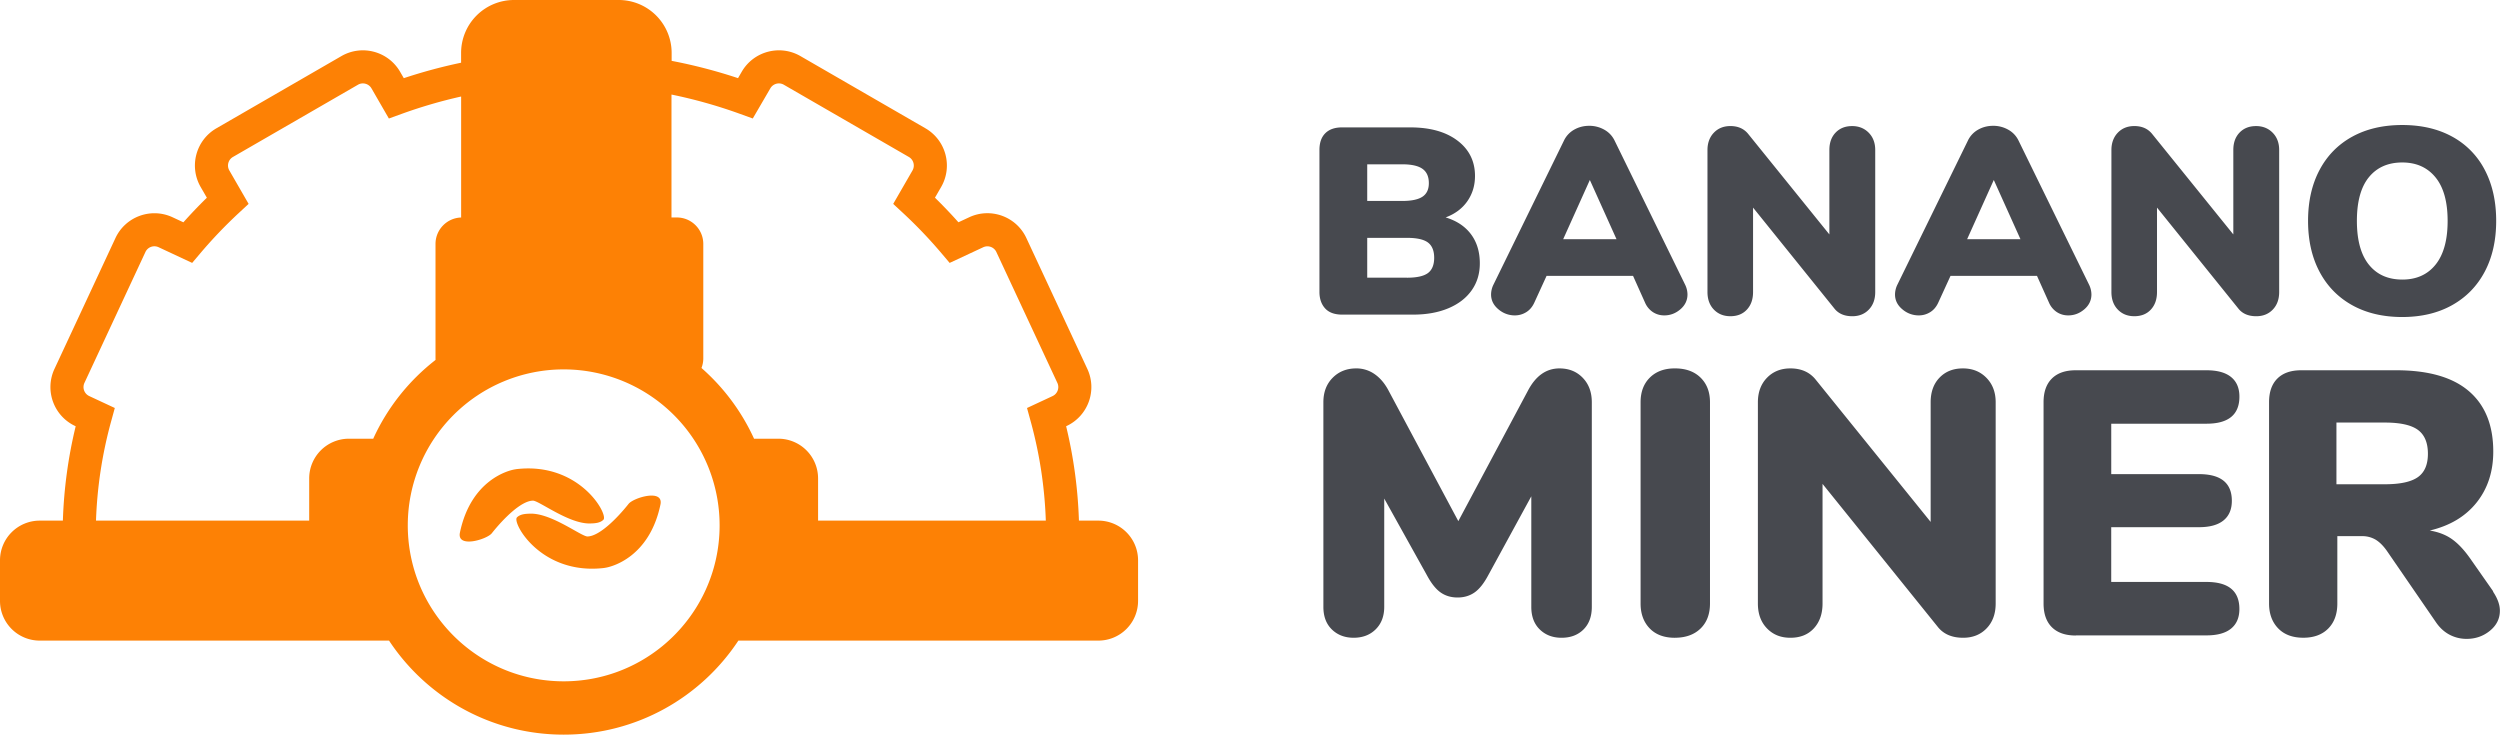
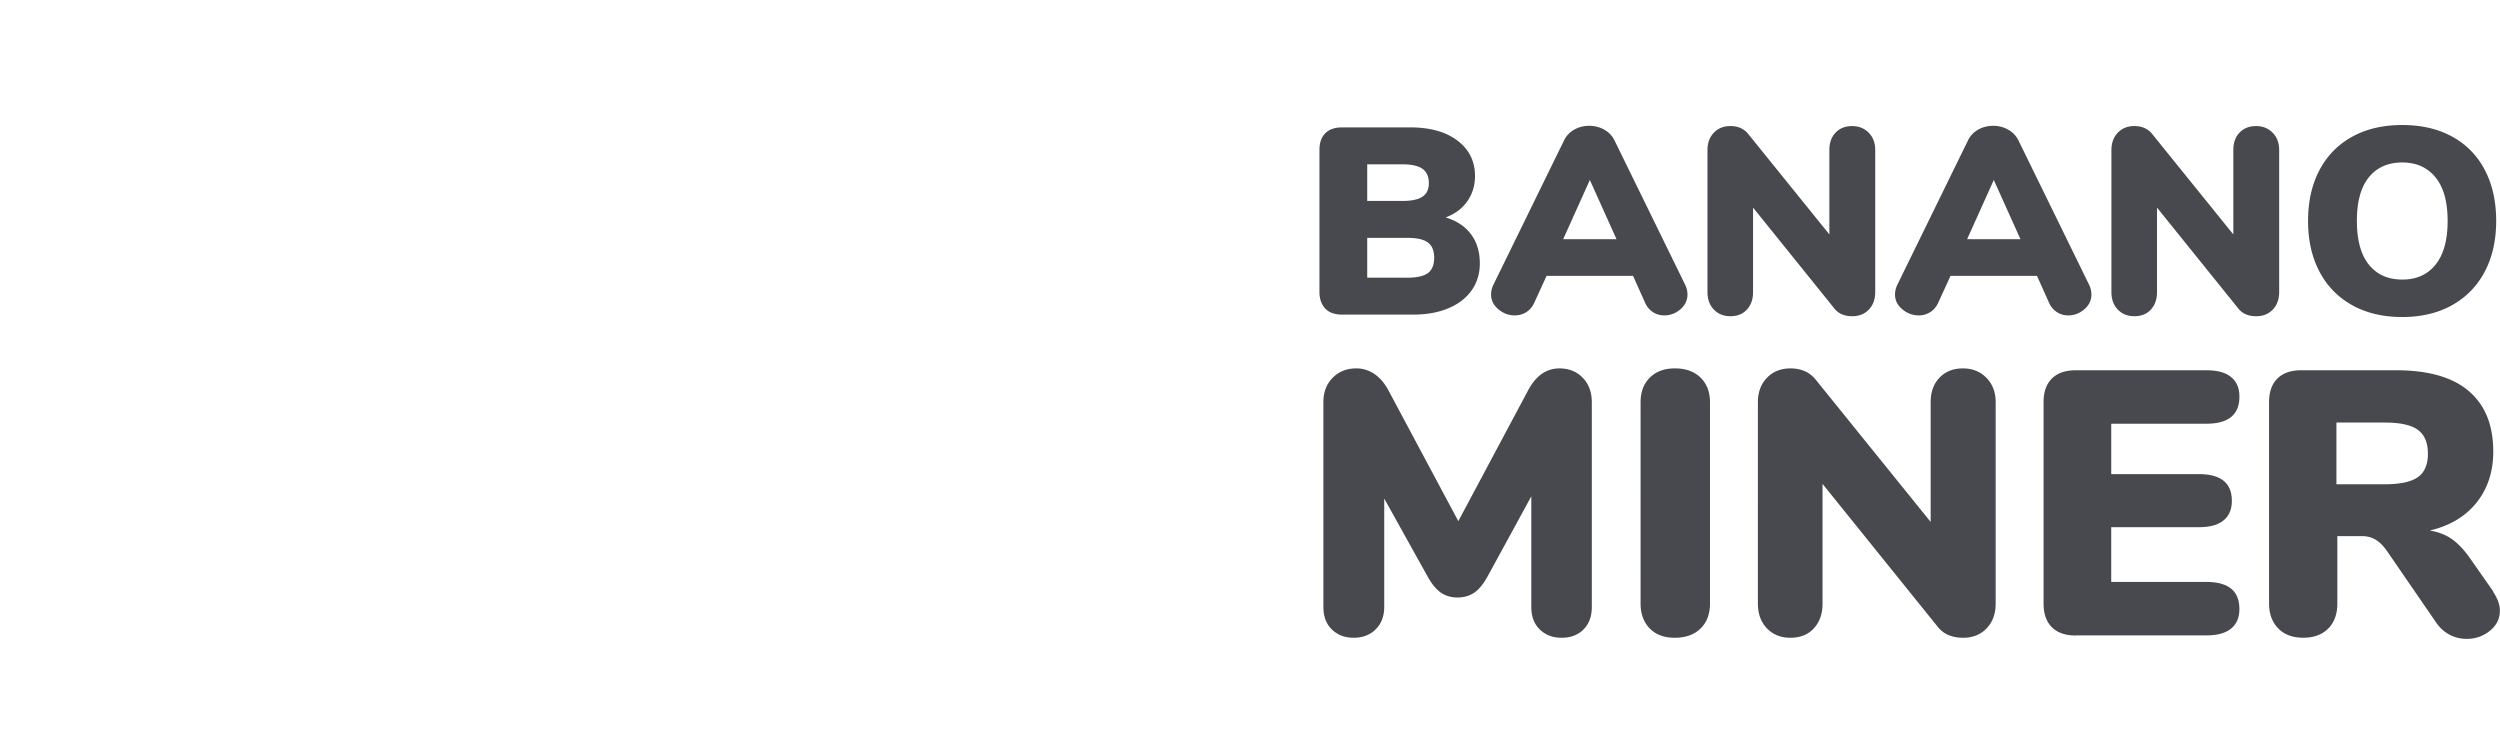
<svg xmlns="http://www.w3.org/2000/svg" width="180" height="53" fill-rule="evenodd">
-   <path d="M29.36 37.866a11.27 11.27 0 0 0 .262 2.381c1.107 5.038 5.595 8.808 10.964 8.808s9.857-3.77 10.964-8.808a11.27 11.27 0 0 0 .262-2.381v-.04a11.23 11.23 0 0 0-11.226-11.23 11.23 11.23 0 0 0-11.226 11.23v.04zm-24.833-.38a33.37 33.37 0 0 1 .922-6.796l-.03-.014c-1.55-.723-2.22-2.564-1.497-4.114l4.39-9.42c.723-1.55 2.565-2.22 4.115-1.498l.777.362a35.75 35.75 0 0 1 1.69-1.77l-.445-.77c-.854-1.48-.347-3.373 1.133-4.228L24.58 4.04c1.482-.856 3.375-.348 4.23 1.133l.263.455a37.71 37.71 0 0 1 4.126-1.113V3.8A3.81 3.81 0 0 1 37.008 0h7.54a3.81 3.81 0 0 1 3.81 3.81v.572a37.74 37.74 0 0 1 4.78 1.245l.263-.455c.855-1.48 2.748-1.988 4.23-1.134l8.998 5.198c1.48.855 1.987 2.748 1.133 4.228l-.445.77a35.75 35.75 0 0 1 1.69 1.77l.777-.362c1.55-.723 3.392-.053 4.114 1.497l4.39 9.422c.722 1.55.052 3.39-1.497 4.114l-.03.014a33.37 33.37 0 0 1 .922 6.796h1.4a2.86 2.86 0 0 1 2.858 2.858v2.923a2.86 2.86 0 0 1-2.858 2.858h-25.92c-2.695 4.08-7.322 6.77-12.576 6.77s-9.88-2.69-12.576-6.77H2.858A2.86 2.86 0 0 1 0 43.266v-2.923a2.86 2.86 0 0 1 2.858-2.858h1.67zm70.772 0c-.084-2.43-.45-4.822-1.088-7.14l-.266-.97 1.84-.858c.358-.167.512-.592.345-.95l-4.402-9.445c-.174-.34-.588-.484-.938-.32l-2.415 1.127-.588-.695a33.37 33.37 0 0 0-2.78-2.908l-.696-.646 1.387-2.405c.197-.342.08-.778-.262-.976l-9.023-5.212c-.338-.178-.758-.058-.95.275L54.2 8.532l-.938-.34a35.3 35.3 0 0 0-4.915-1.384v8.85h.385c1.052 0 1.905.853 1.905 1.905V25.8a1.9 1.9 0 0 1-.131.695c1.598 1.402 2.896 3.138 3.788 5.097a2.9 2.9 0 0 1 .173-.005h1.577a2.86 2.86 0 0 1 2.858 2.858v3.04H75.3zM33.198 6.95a35.27 35.27 0 0 0-4.261 1.243l-.938.34-1.252-2.17c-.192-.333-.613-.453-.95-.275l-9.023 5.212c-.342.197-.46.634-.26.976L17.9 14.68l-.696.646a33.37 33.37 0 0 0-2.78 2.908l-.588.695L11.42 17.8c-.35-.163-.763-.02-.938.32L6.08 27.567c-.167.358-.012.783.346.95l1.84.858-.266.97c-.637 2.32-1.004 4.7-1.088 7.14h15.35v-3.04a2.86 2.86 0 0 1 2.858-2.858h1.577a2.9 2.9 0 0 1 .173.005c1.018-2.24 2.57-4.185 4.49-5.677-.002-.038-.003-.077-.003-.116v-8.235c0-1.032.82-1.872 1.845-1.904v-8.7zm10.31 33.943c-4.56.545-6.66-3.267-6.287-3.64.246-.246.628-.26.96-.27 1.525-.04 3.683 1.65 4.12 1.643.848-.016 2.123-1.296 2.96-2.35.35-.44 2.535-1.106 2.292.053-.786 3.758-3.462 4.492-4.044 4.562zM37.16 33.78c4.56-.545 6.66 3.267 6.287 3.64-.246.246-.628.26-.96.27-1.525.04-3.683-1.65-4.12-1.643-.848.016-2.123 1.296-2.96 2.35-.35.44-2.534 1.106-2.292-.053.786-3.76 3.462-4.493 4.044-4.562z" fill="#fd8105" fill-rule="nonzero" />
  <path d="M104.088 15.654c.794.242 1.403.647 1.825 1.214s.634 1.265.634 2.094c0 .74-.195 1.386-.586 1.94s-.948.985-1.67 1.29-1.572.46-2.546.46h-5.11c-.525 0-.93-.14-1.2-.42S95 21.55 95 21.027v-10.23c0-.523.14-.924.423-1.205s.685-.42 1.2-.42h4.918c1.422 0 2.552.315 3.39.946S106.2 11.6 106.2 12.67c0 .688-.186 1.297-.557 1.826s-.9.915-1.556 1.157zm-5.648-1.185h2.517c.666 0 1.153-.102 1.46-.306s.46-.53.46-.975c0-.472-.154-.816-.46-1.033s-.794-.325-1.46-.325H98.44v2.64zm2.863 5.526c.704 0 1.207-.112 1.508-.335s.45-.6.45-1.1-.15-.876-.45-1.1-.804-.335-1.508-.335H98.44v2.868h2.863zm20.023.497a1.64 1.64 0 0 1 .173.707c0 .42-.17.778-.51 1.07s-.727.44-1.162.44c-.295 0-.564-.076-.807-.23a1.55 1.55 0 0 1-.576-.688l-.865-1.93h-6.225l-.884 1.93c-.14.306-.336.535-.586.688s-.522.23-.817.23a1.8 1.8 0 0 1-1.182-.44c-.352-.293-.528-.65-.528-1.07a1.64 1.64 0 0 1 .173-.707l5.072-10.363a1.78 1.78 0 0 1 .74-.794c.327-.185.688-.277 1.086-.277a2.18 2.18 0 0 1 1.076.277c.333.185.583.45.75.794l5.072 10.363zm-8.78-3.27h3.843l-1.92-4.264-1.92 4.264zm20.8-8.145c.487 0 .887.16 1.2.478s.47.733.47 1.243v10.23c0 .523-.154.943-.46 1.262s-.704.478-1.19.478c-.576 0-1.012-.19-1.306-.574l-5.84-7.247v6.08c0 .523-.147.943-.442 1.262s-.692.478-1.19.478c-.487 0-.884-.16-1.19-.478s-.46-.74-.46-1.262v-10.23c0-.5.154-.924.46-1.243s.704-.478 1.19-.478c.55 0 .98.19 1.287.574l5.84 7.228v-6.08c0-.523.15-.94.45-1.252s.695-.468 1.182-.468zm17.064 11.415a1.64 1.64 0 0 1 .173.707c0 .42-.17.778-.51 1.07s-.727.44-1.162.44c-.295 0-.564-.076-.807-.23a1.55 1.55 0 0 1-.576-.688l-.865-1.93h-6.225l-.884 1.93c-.14.306-.336.535-.586.688s-.522.23-.817.23a1.8 1.8 0 0 1-1.182-.44c-.352-.293-.528-.65-.528-1.07a1.64 1.64 0 0 1 .173-.707l5.072-10.363a1.78 1.78 0 0 1 .74-.794c.327-.185.688-.277 1.086-.277a2.18 2.18 0 0 1 1.076.277c.333.185.583.45.75.794l5.072 10.363zm-8.78-3.27h3.843l-1.92-4.264-1.92 4.264zm20.8-8.145c.487 0 .887.16 1.2.478s.47.733.47 1.243v10.23c0 .523-.154.943-.46 1.262s-.704.478-1.19.478c-.576 0-1.012-.19-1.306-.574l-5.84-7.247v6.08c0 .523-.147.943-.442 1.262s-.692.478-1.19.478c-.487 0-.884-.16-1.19-.478s-.46-.74-.46-1.262v-10.23c0-.5.154-.924.46-1.243s.704-.478 1.19-.478c.55 0 .98.19 1.287.574l5.84 7.228v-6.08c0-.523.15-.94.45-1.252s.695-.468 1.182-.468zm10.532 13.748c-1.383 0-2.584-.284-3.602-.85s-1.803-1.37-2.354-2.41-.826-2.26-.826-3.662.275-2.623.826-3.662 1.335-1.84 2.354-2.4 2.22-.84 3.602-.84 2.584.28 3.602.84a5.7 5.7 0 0 1 2.344 2.4c.544 1.04.817 2.26.817 3.662s-.275 2.623-.826 3.662-1.335 1.842-2.354 2.41-2.213.85-3.583.85zm0-2.696c1.025 0 1.825-.36 2.402-1.08s.865-1.77.865-3.145-.29-2.422-.874-3.136-1.38-1.07-2.392-1.07c-1.025 0-1.825.354-2.402 1.06s-.865 1.756-.865 3.145.288 2.44.865 3.155 1.377 1.07 2.402 1.07zm-60.693 6.396c.7 0 1.252.226 1.688.677s.653 1.038.653 1.76v14.736c0 .686-.2 1.228-.6 1.625s-.925.596-1.58.596c-.635 0-1.157-.2-1.565-.596s-.612-.94-.612-1.625v-7.964l-3.103 5.688c-.308.578-.635.99-.98 1.232s-.753.366-1.225.366-.88-.122-1.225-.366-.67-.655-.98-1.232l-3.076-5.526v7.8c0 .668-.204 1.205-.612 1.612s-.94.61-1.592.61c-.635 0-1.157-.2-1.565-.596s-.612-.94-.612-1.625V28.962c0-.722.222-1.31.667-1.76s1.012-.677 1.7-.677a2.27 2.27 0 0 1 1.334.42c.4.28.735.682 1.007 1.205l5.008 9.372L110 28.15c.563-1.084 1.325-1.625 2.286-1.625zm8.32 19.395c-.762 0-1.365-.22-1.8-.664s-.667-1.043-.667-1.8V28.962c0-.74.222-1.332.667-1.774s1.048-.664 1.8-.664c.78 0 1.397.22 1.85.664s.68 1.034.68 1.774v14.492c0 .758-.227 1.36-.68 1.8s-1.07.664-1.85.664zm20.732-19.395c.7 0 1.257.226 1.7.677s.667 1.038.667 1.76v14.492c0 .74-.218 1.336-.653 1.788s-.998.677-1.688.677c-.817 0-1.433-.27-1.85-.813l-8.274-10.266v8.614c0 .74-.21 1.336-.626 1.788s-.98.677-1.688.677c-.7 0-1.252-.226-1.688-.677s-.653-1.047-.653-1.788V28.962c0-.722.218-1.31.653-1.76s.998-.677 1.688-.677c.78 0 1.388.27 1.824.813l8.274 10.24v-8.614c0-.74.213-1.332.64-1.774s.984-.664 1.674-.664zm8.13 19.232c-.744 0-1.316-.2-1.715-.596s-.6-.966-.6-1.707V28.962c0-.74.2-1.31.6-1.707s.97-.596 1.715-.596h9.417c.78 0 1.37.163 1.77.488s.6.795.6 1.41c0 1.3-.79 1.95-2.368 1.95h-6.86v3.63h6.315c1.58 0 2.368.64 2.368 1.923 0 .614-.2 1.084-.6 1.41s-.99.488-1.77.488h-6.315V41.9h6.86c1.58 0 2.368.65 2.368 1.95 0 .614-.2 1.084-.6 1.41s-.99.488-1.77.488h-9.417zm30.04-3.17c.327.488.5.948.5 1.38 0 .578-.24 1.06-.72 1.45s-1.04.582-1.674.582a2.61 2.61 0 0 1-1.225-.298c-.38-.2-.708-.497-.98-.894l-3.538-5.147c-.254-.36-.522-.628-.803-.8a1.87 1.87 0 0 0-.993-.257h-1.77v4.85c0 .758-.218 1.36-.653 1.8s-1.034.664-1.796.664-1.365-.22-1.8-.664-.667-1.043-.667-1.8V28.962c0-.74.2-1.31.6-1.707s.97-.596 1.715-.596h6.832c2.323 0 4.07.5 5.24 1.503s1.756 2.45 1.756 4.348c0 1.445-.4 2.668-1.198 3.67s-1.923 1.675-3.375 2.018c.6.1 1.12.29 1.565.596s.885.767 1.32 1.38l1.688 2.41zm-7.784-7.72c1.107 0 1.9-.172 2.382-.515s.72-.903.72-1.68c0-.795-.24-1.368-.72-1.72s-1.275-.528-2.382-.528h-3.484v4.442h3.484z" fill="#47494f" />
</svg>